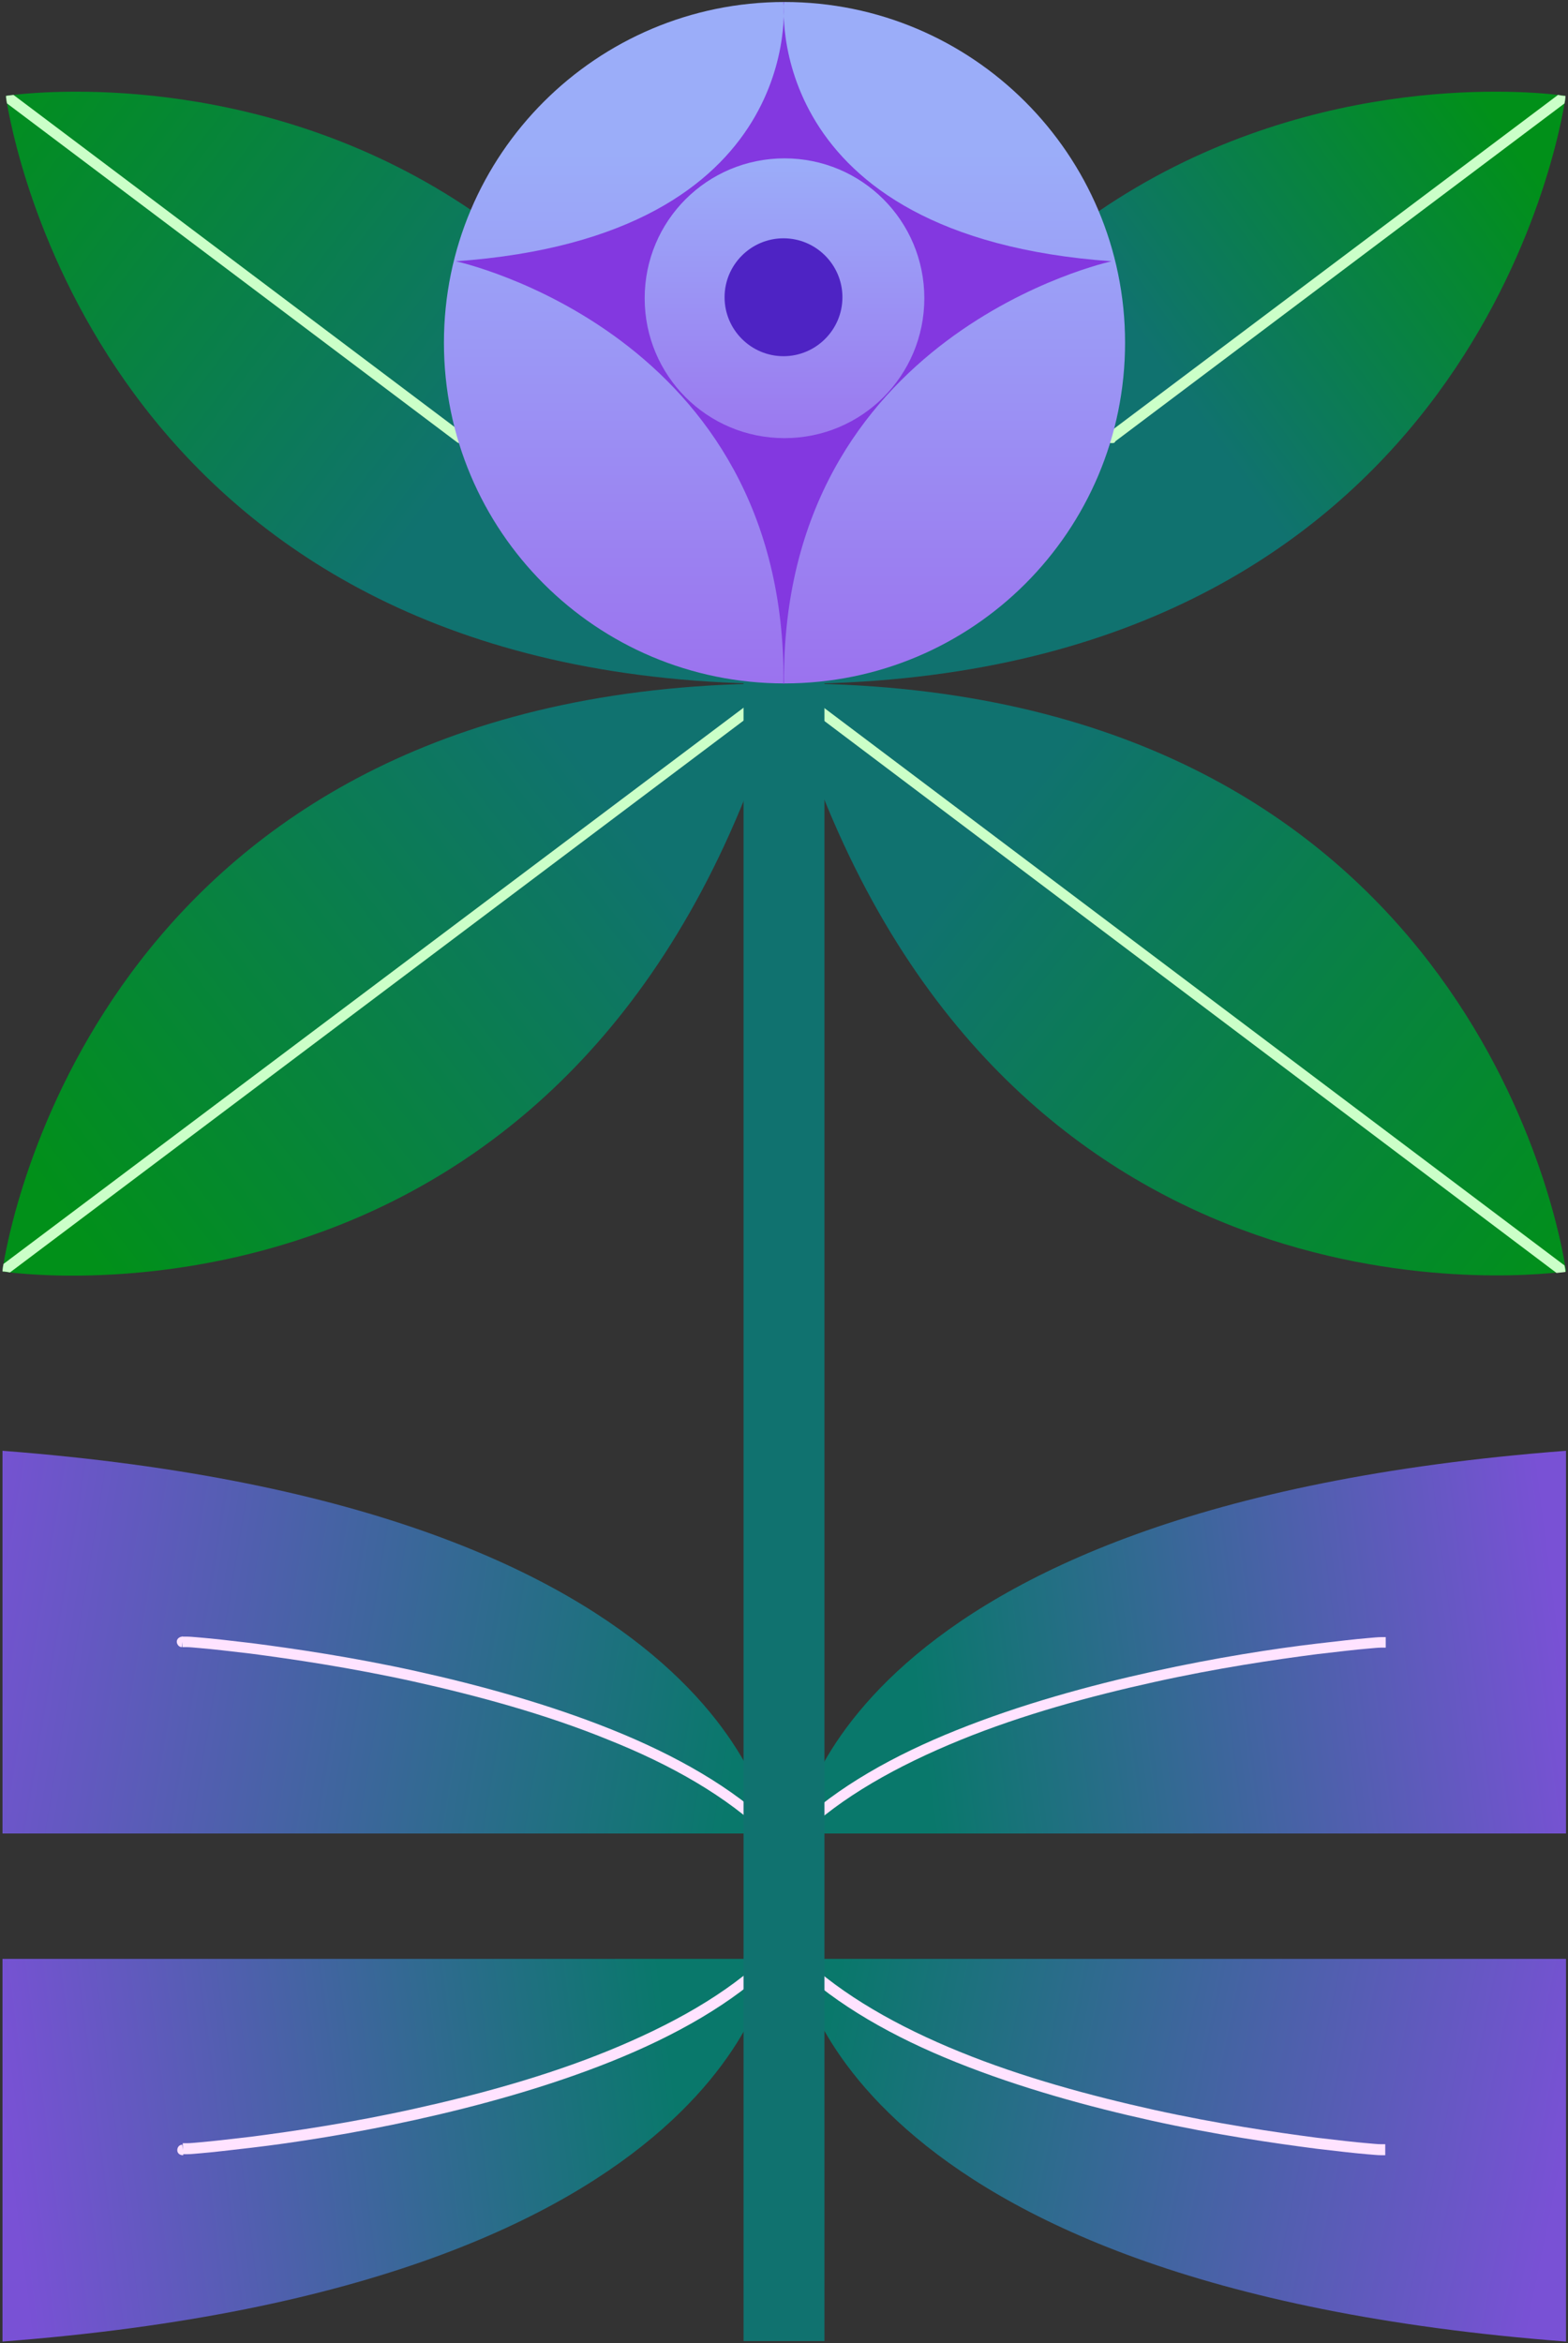
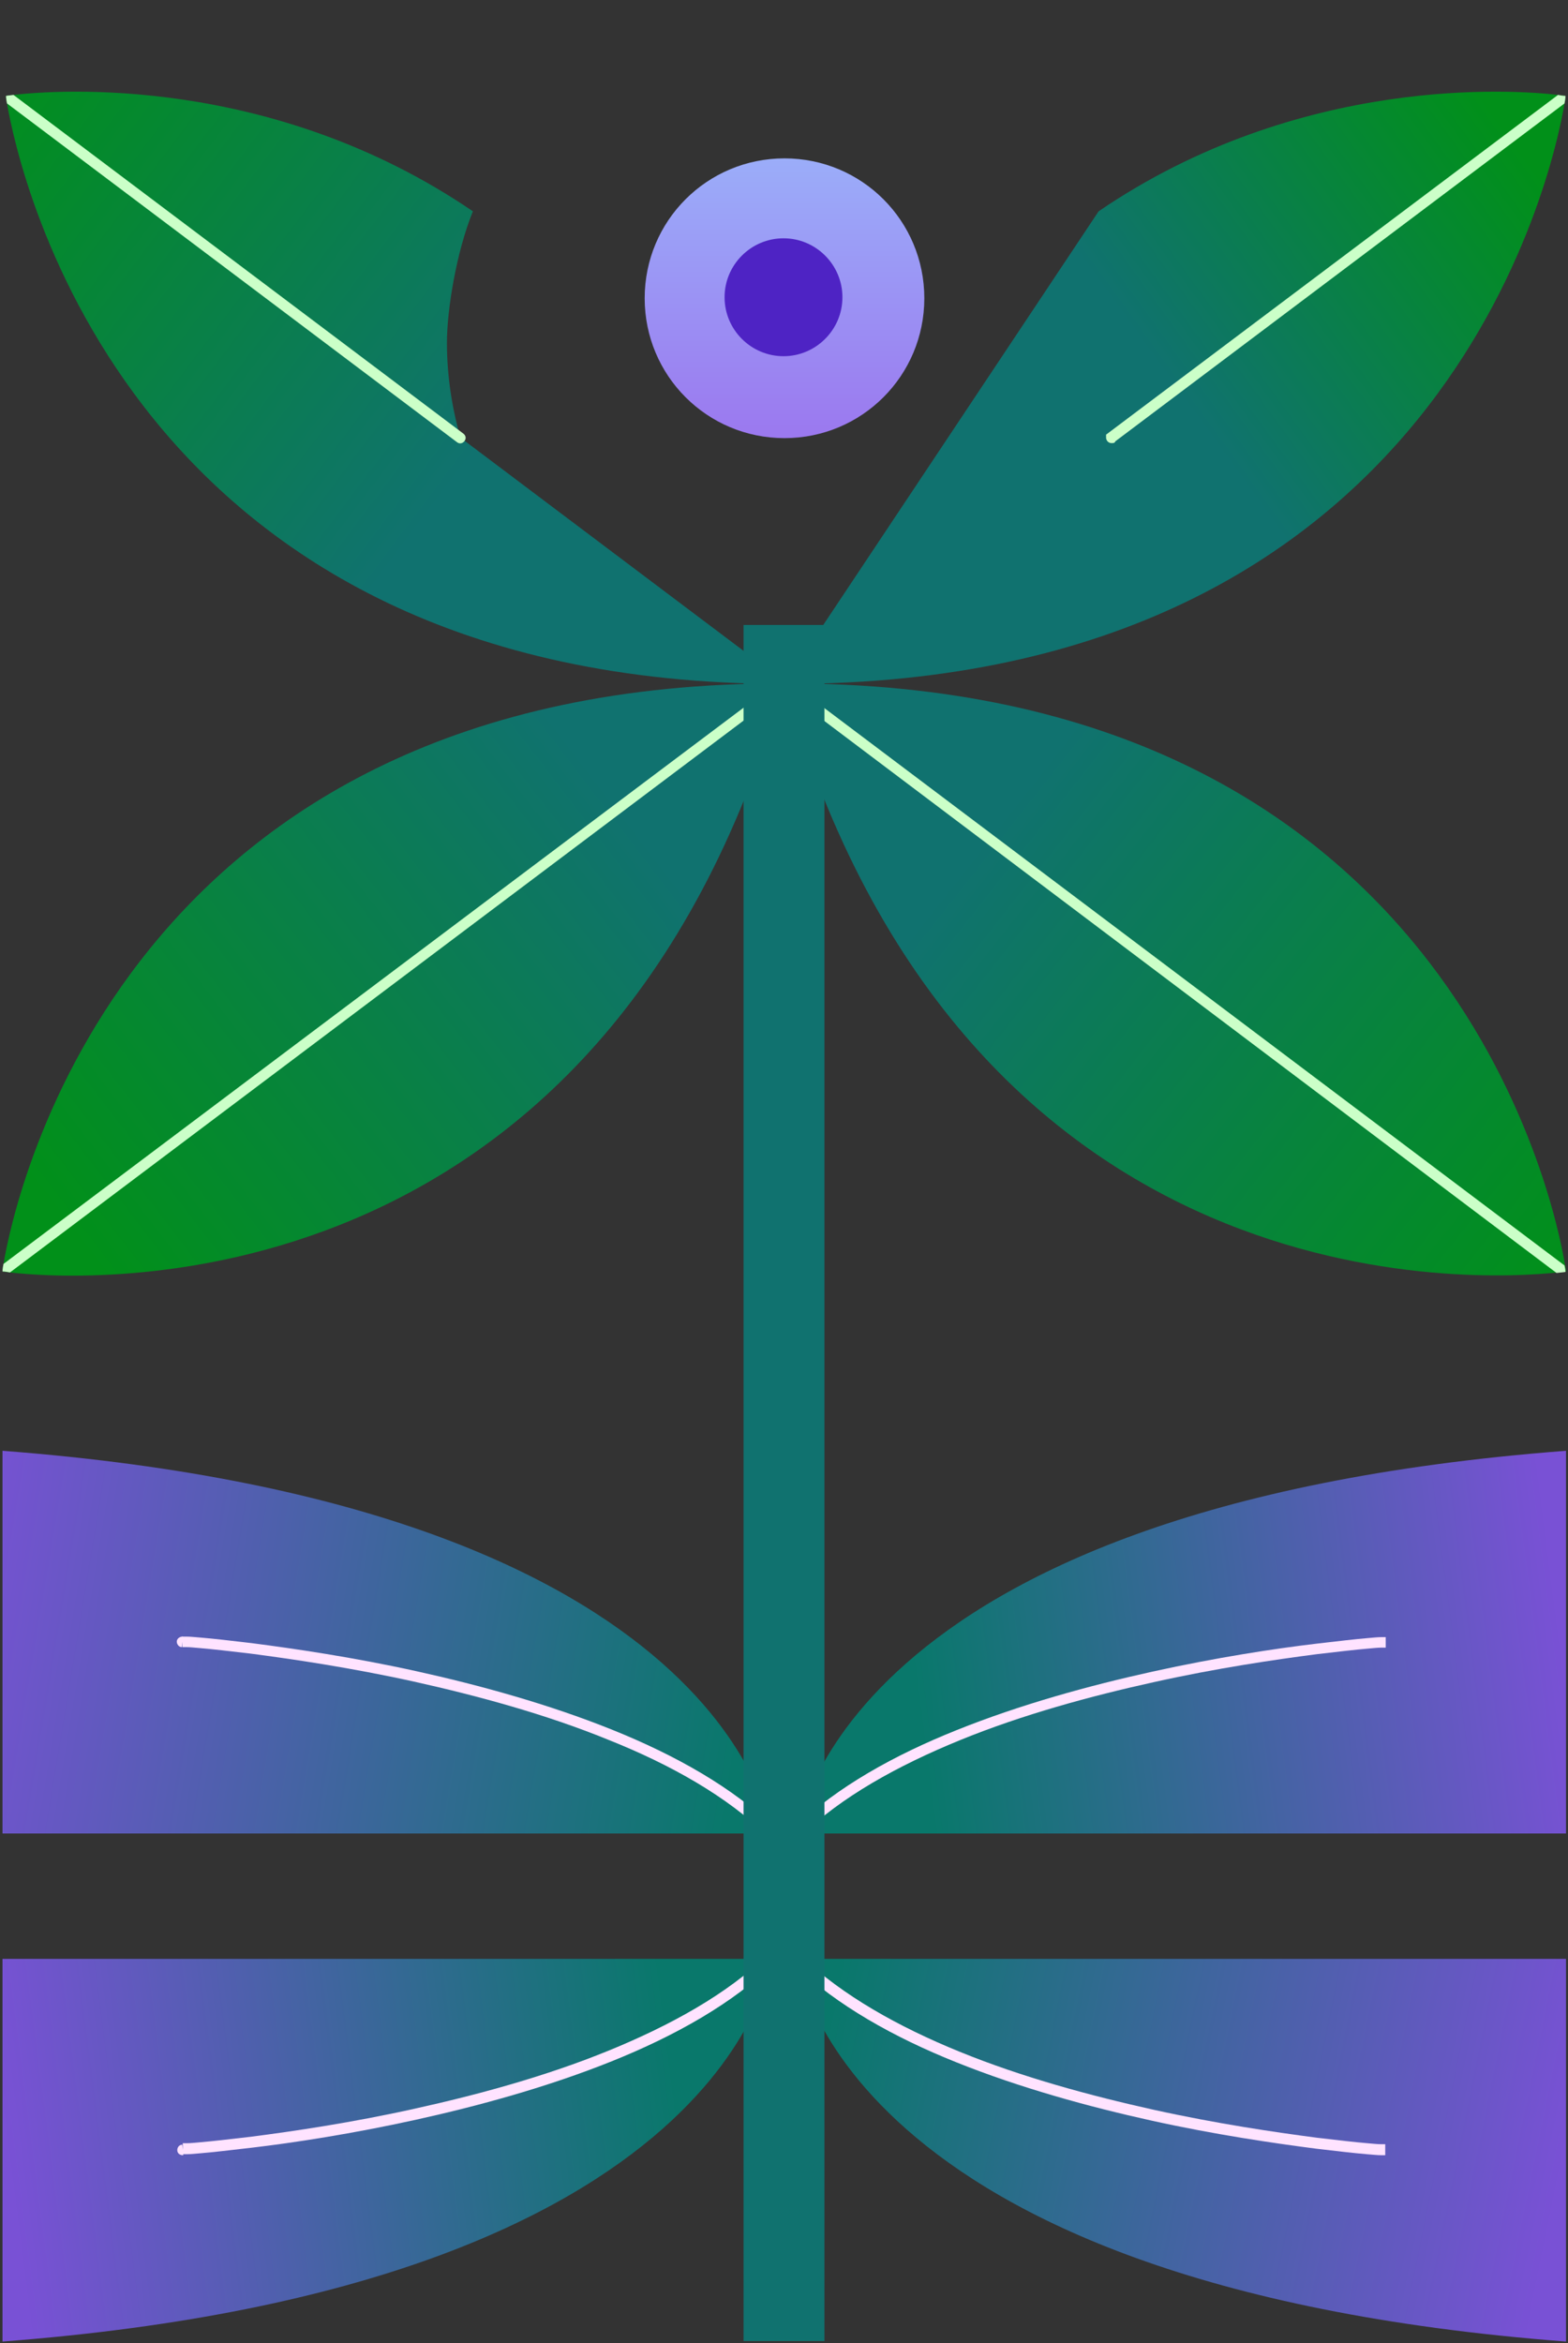
<svg xmlns="http://www.w3.org/2000/svg" id="Layer_1" version="1.1" viewBox="0 0 314 469">
  <rect x="0" y="0" width="314" height="469" fill="#333333" stroke="none" />
  <defs>
    <style>
      .st0 {
        fill: url(#linear-gradient2);
      }

      .st1 {
        fill: #8338e0;
      }

      .st2 {
        fill: #ffe3ff;
      }

      .st3 {
        fill: url(#linear-gradient1);
      }

      .st4 {
        fill: url(#linear-gradient9);
      }

      .st5 {
        fill: #4e23c4;
      }

      .st6 {
        fill: url(#linear-gradient8);
      }

      .st7 {
        fill: #10726f;
      }

      .st7, .st8 {
        fill-rule: evenodd;
      }

      .st9, .st8 {
        fill: #cbffc8;
      }

      .st10 {
        fill: url(#linear-gradient7);
      }

      .st11 {
        fill: url(#linear-gradient4);
      }

      .st12 {
        fill: url(#linear-gradient5);
      }

      .st13 {
        fill: url(#linear-gradient3);
      }

      .st14 {
        fill: url(#linear-gradient6);
      }

      .st15 {
        fill: url(#linear-gradient);
      }
    </style>
    <linearGradient id="linear-gradient" x1="303.4" y1="440.6" x2="235.5" y2="391.4" gradientTransform="translate(0 469.3) scale(1 -1)" gradientUnits="userSpaceOnUse">
      <stop offset="0" stop-color="#019019" />
      <stop offset="1" stop-color="#10726f" />
    </linearGradient>
    <linearGradient id="linear-gradient1" x1="-4.7" y1="454.4" x2="138.4" y2="346.8" gradientTransform="translate(0 469.3) scale(1 -1)" gradientUnits="userSpaceOnUse">
      <stop offset="0" stop-color="#019019" />
      <stop offset=".7" stop-color="#10726f" />
    </linearGradient>
    <linearGradient id="linear-gradient2" x1="312.7" y1="212.8" x2="198.4" y2="302.7" gradientTransform="translate(0 469.3) scale(1 -1)" gradientUnits="userSpaceOnUse">
      <stop offset="0" stop-color="#019019" />
      <stop offset="1" stop-color="#10726f" />
    </linearGradient>
    <linearGradient id="linear-gradient3" x1="123.7" y1="308.1" x2="13.6" y2="223.7" gradientTransform="translate(0 469.3) scale(1 -1)" gradientUnits="userSpaceOnUse">
      <stop offset="0" stop-color="#10726f" />
      <stop offset="1" stop-color="#019019" />
    </linearGradient>
    <linearGradient id="linear-gradient4" x1="166.5" y1="67.2" x2="313.3" y2="37.3" gradientTransform="translate(0 469.3) scale(1 -1)" gradientUnits="userSpaceOnUse">
      <stop offset="0" stop-color="#09786b" />
      <stop offset="1" stop-color="#7951d5" />
    </linearGradient>
    <linearGradient id="linear-gradient5" x1="134.6" y1="55.8" x2="1.3" y2="38.7" gradientTransform="translate(0 469.3) scale(1 -1)" gradientUnits="userSpaceOnUse">
      <stop offset="0" stop-color="#09786b" />
      <stop offset="1" stop-color="#7951d5" />
    </linearGradient>
    <linearGradient id="linear-gradient6" x1="184.3" y1="124.3" x2="312.7" y2="140.8" gradientTransform="translate(0 469.3) scale(1 -1)" gradientUnits="userSpaceOnUse">
      <stop offset="0" stop-color="#09786b" />
      <stop offset="1" stop-color="#7951d5" />
    </linearGradient>
    <linearGradient id="linear-gradient7" x1="147.2" y1="117.1" x2="-11.2" y2="143.4" gradientTransform="translate(0 469.3) scale(1 -1)" gradientUnits="userSpaceOnUse">
      <stop offset="0" stop-color="#09786b" />
      <stop offset="1" stop-color="#7951d5" />
    </linearGradient>
    <linearGradient id="linear-gradient8" x1="157.1" y1="468.9" x2="157.1" y2="318.5" gradientTransform="translate(0 469.3) scale(1 -1)" gradientUnits="userSpaceOnUse">
      <stop offset=".2" stop-color="#9badf9" />
      <stop offset="1" stop-color="#9b6bed" />
    </linearGradient>
    <linearGradient id="linear-gradient9" x1="157.1" y1="437.6" x2="157.1" y2="381.6" gradientTransform="translate(0 469.3) scale(1 -1)" gradientUnits="userSpaceOnUse">
      <stop offset="0" stop-color="#9badf9" />
      <stop offset="1" stop-color="#9b78ef" />
    </linearGradient>
  </defs>
  <path class="st15" d="M220,42.3c40.3-27.5,83.5-24.3,92-23.3,1,.1,1.5.2,1.5.2,0,0,0,.5-.2,1.5-2.3,13.7-24.2,116.2-155.6,116.2h-.7" />
  <path class="st9" d="M313.6,19.2l-90.9,68.3h0" />
  <path class="st8" d="M312,19l-90.5,68v.6c0,.6.5,1.1,1.1,1.1s.6-.1.8-.4l89.9-67.6c.2-1,.2-1.5.2-1.5,0,0-.5,0-1.5-.2Z" />
  <path class="st3" d="M92.2,87.6c-1.7-6-2.7-12.4-2.7-19s1.9-18.2,5.2-26.3C54.4,14.8,11.2,18,2.7,19c-1,.1-1.5.2-1.5.2,0,0,0,.5.2,1.5,2.4,13.8,24.3,116.2,155.6,116.2h.7" />
  <path class="st8" d="M1.4,20.7l90.1,67.8c.5.4,1.1.3,1.5-.2.4-.5.3-1.1-.2-1.5L2.7,19c-1,.1-1.5.2-1.5.2,0,0,0,.5.2,1.5Z" />
  <path class="st0" d="M313.6,254.5s0-.4-.2-1.3c-2.1-12.7-23.6-116.8-156.3-116.4,36.1,126.1,139.9,119.5,154.8,117.9,1.2-.1,1.8-.2,1.8-.2Z" />
  <path class="st8" d="M157.6,136c-.5-.3-1.1-.2-1.4.3-.3.4-.3,1.1.1,1.4h0c0,0,155.4,117.1,155.4,117.1,1.2-.1,1.8-.2,1.8-.2,0,0,0-.4-.2-1.3l-155.7-117.2h0Z" />
  <path class="st13" d="M.5,254.5s0-.5.2-1.5c2.3-13.7,24.3-116.5,156.3-116.2C120.7,263.7,15.9,256.3,2,254.7c-1-.1-1.5-.2-1.5-.2Z" />
  <path class="st8" d="M157.8,136.3c-.4-.5-1-.6-1.5-.2L.7,253c-.2,1-.2,1.5-.2,1.5,0,0,.5,0,1.5.2l155.6-117c.5-.4.6-1,.2-1.5Z" />
  <path class="st11" d="M313.6,392.1h-154s7.1,65.4,154,76.6v-76.6Z" />
  <path class="st2" d="M158.8,391.3c.4-.4,1-.4,1.4,0h0c0,0,.4.4.4.4,8.1,7.7,19.3,14,31.6,19,12.5,5.1,26.2,8.8,38.8,11.6,12.7,2.8,24.3,4.5,32.7,5.6,4.2.5,7.7.9,10.1,1.1,1.2.1,2.1.2,2.7.2.3,0,.6,0,.7,0,0,0,.1,0,.2,0,0,0,0,0,0,0,0,0,0,0,0,0h0s0,0,0,1.1q0,1.1,0,1.1h0s0,0,0,0c0,0,0,0,0,0,0,0-.1,0-.2,0-.2,0-.4,0-.7,0-.6,0-1.6-.1-2.8-.2-2.4-.2-5.9-.6-10.1-1.1-8.5-1.1-20.2-2.8-32.9-5.6-12.7-2.8-26.5-6.6-39.2-11.7-12.5-5-23.9-11.4-32.3-19.4l-.4-.4h0c-.3-.5-.3-1.1,0-1.5Z" />
  <path class="st12" d="M.5,392.1h154s-7.1,65.4-154,76.6v-76.6Z" />
  <path class="st2" d="M36.6,431.4c-.6,0-1.1-.4-1.1-1,0-.6.4-1.1,1-1.1l.2,2.1ZM155.2,392.8c-8.4,8.2-20,14.7-32.7,19.8-12.7,5.1-26.5,8.9-39.2,11.7-12.7,2.8-24.4,4.6-32.9,5.6-4.3.5-7.7.9-10.1,1.1-1.2.1-2.1.2-2.8.2-.3,0-.6,0-.7,0,0,0-.1,0-.2,0,0,0,0,0,0,0,0,0,0,0,0,0,0,0,0,0,0,0s0,0,0-1.1q0-1.1,0-1.1h0s0,0,0,0c0,0,0,0,0,0,0,0,.1,0,.2,0,.2,0,.4,0,.7,0,.6,0,1.6-.1,2.7-.2,2.4-.2,5.8-.6,10.1-1.1,8.5-1.1,20.1-2.8,32.7-5.6,12.7-2.8,26.3-6.5,38.8-11.6,12.5-5.1,23.9-11.4,32-19.3l1.5,1.5Z" />
  <path class="st14" d="M313.6,367h-154s7.1-65.4,154-76.6v76.6Z" />
  <path class="st2" d="M277.5,327.6s0,0,0,1.1c0,1,0,1.1,0,1.1,0,0,0,0,0,0,0,0,0,0,0,0,0,0,0,0,0,0,0,0,0,0-.2,0-.2,0-.4,0-.7,0-.6,0-1.6.1-2.7.2-2.4.2-5.8.6-10.1,1.1-8.5,1.1-20.1,2.8-32.7,5.6-12.7,2.8-26.3,6.5-38.8,11.6-12.5,5.1-23.9,11.4-32,19.3h0c-.4.4-1,.4-1.4,0-.4-.4-.4-1.1,0-1.5l.4-.4c8.3-8,19.8-14.4,32.3-19.4,12.7-5.1,26.5-8.9,39.2-11.7,12.7-2.8,24.4-4.6,32.9-5.6,4.3-.5,7.7-.9,10.1-1.1,1.2-.1,2.1-.2,2.8-.2.3,0,.6,0,.7,0,0,0,.1,0,.2,0,0,0,0,0,0,0,0,0,0,0,0,0h0Z" />
  <path class="st10" d="M.5,367h154s-7.1-65.4-154-76.6v76.6Z" />
  <path class="st2" d="M36.6,327.6s0,0,0,0c0,0,0,0,0,0,0,0,.1,0,.2,0,.2,0,.4,0,.7,0,.6,0,1.6.1,2.8.2,2.4.2,5.9.6,10.1,1.1,8.5,1.1,20.2,2.8,32.9,5.6,12.7,2.8,26.5,6.6,39.2,11.7,12.7,5.1,24.3,11.6,32.7,19.8l-1.5,1.5c-8.1-7.9-19.4-14.3-32-19.3-12.5-5.1-26.2-8.8-38.8-11.6-12.7-2.8-24.3-4.5-32.7-5.6-4.2-.5-7.7-.9-10.1-1.1-1.2-.1-2.1-.2-2.7-.2-.3,0-.6,0-.7,0,0,0-.1,0-.2,0,0,0,0,0,0,0,0,0,0,0,0,0s0,0,0,0c0,0,0,0,0-1.1q0-1.1,0-1.1s0,0,0,0ZM36.6,327.6l-.2,2.1c-.6,0-1-.6-1-1.1,0-.6.6-1,1.1-1Z" />
  <path class="st7" d="M165.1,125.1v343.5h-16.2V125.1h16.2Z" />
-   <path class="st6" d="M225.3,68.6c0,37.7-30.5,68.2-68.2,68.2s-68.2-30.5-68.2-68.2S119.5.4,157.1.4s68.2,30.5,68.2,68.2Z" />
-   <path class="st1" d="M156.9,136.9c.7-70.3-65.6-84.6-65.6-84.6C161.7,47.3,156.9.4,156.9.4h.1s-4.7,46.9,65.6,51.9c0,0-66.2,14.3-65.6,84.6h-.1Z" />
  <path class="st4" d="M157.1,87.7c15.5,0,28-12.5,28-28s-12.5-28-28-28-28,12.5-28,28,12.5,28,28,28Z" />
  <path class="st5" d="M168.7,59.5c0,6.5-5.3,11.8-11.8,11.8s-11.8-5.3-11.8-11.8,5.3-11.8,11.8-11.8,11.8,5.3,11.8,11.8Z" />
</svg>